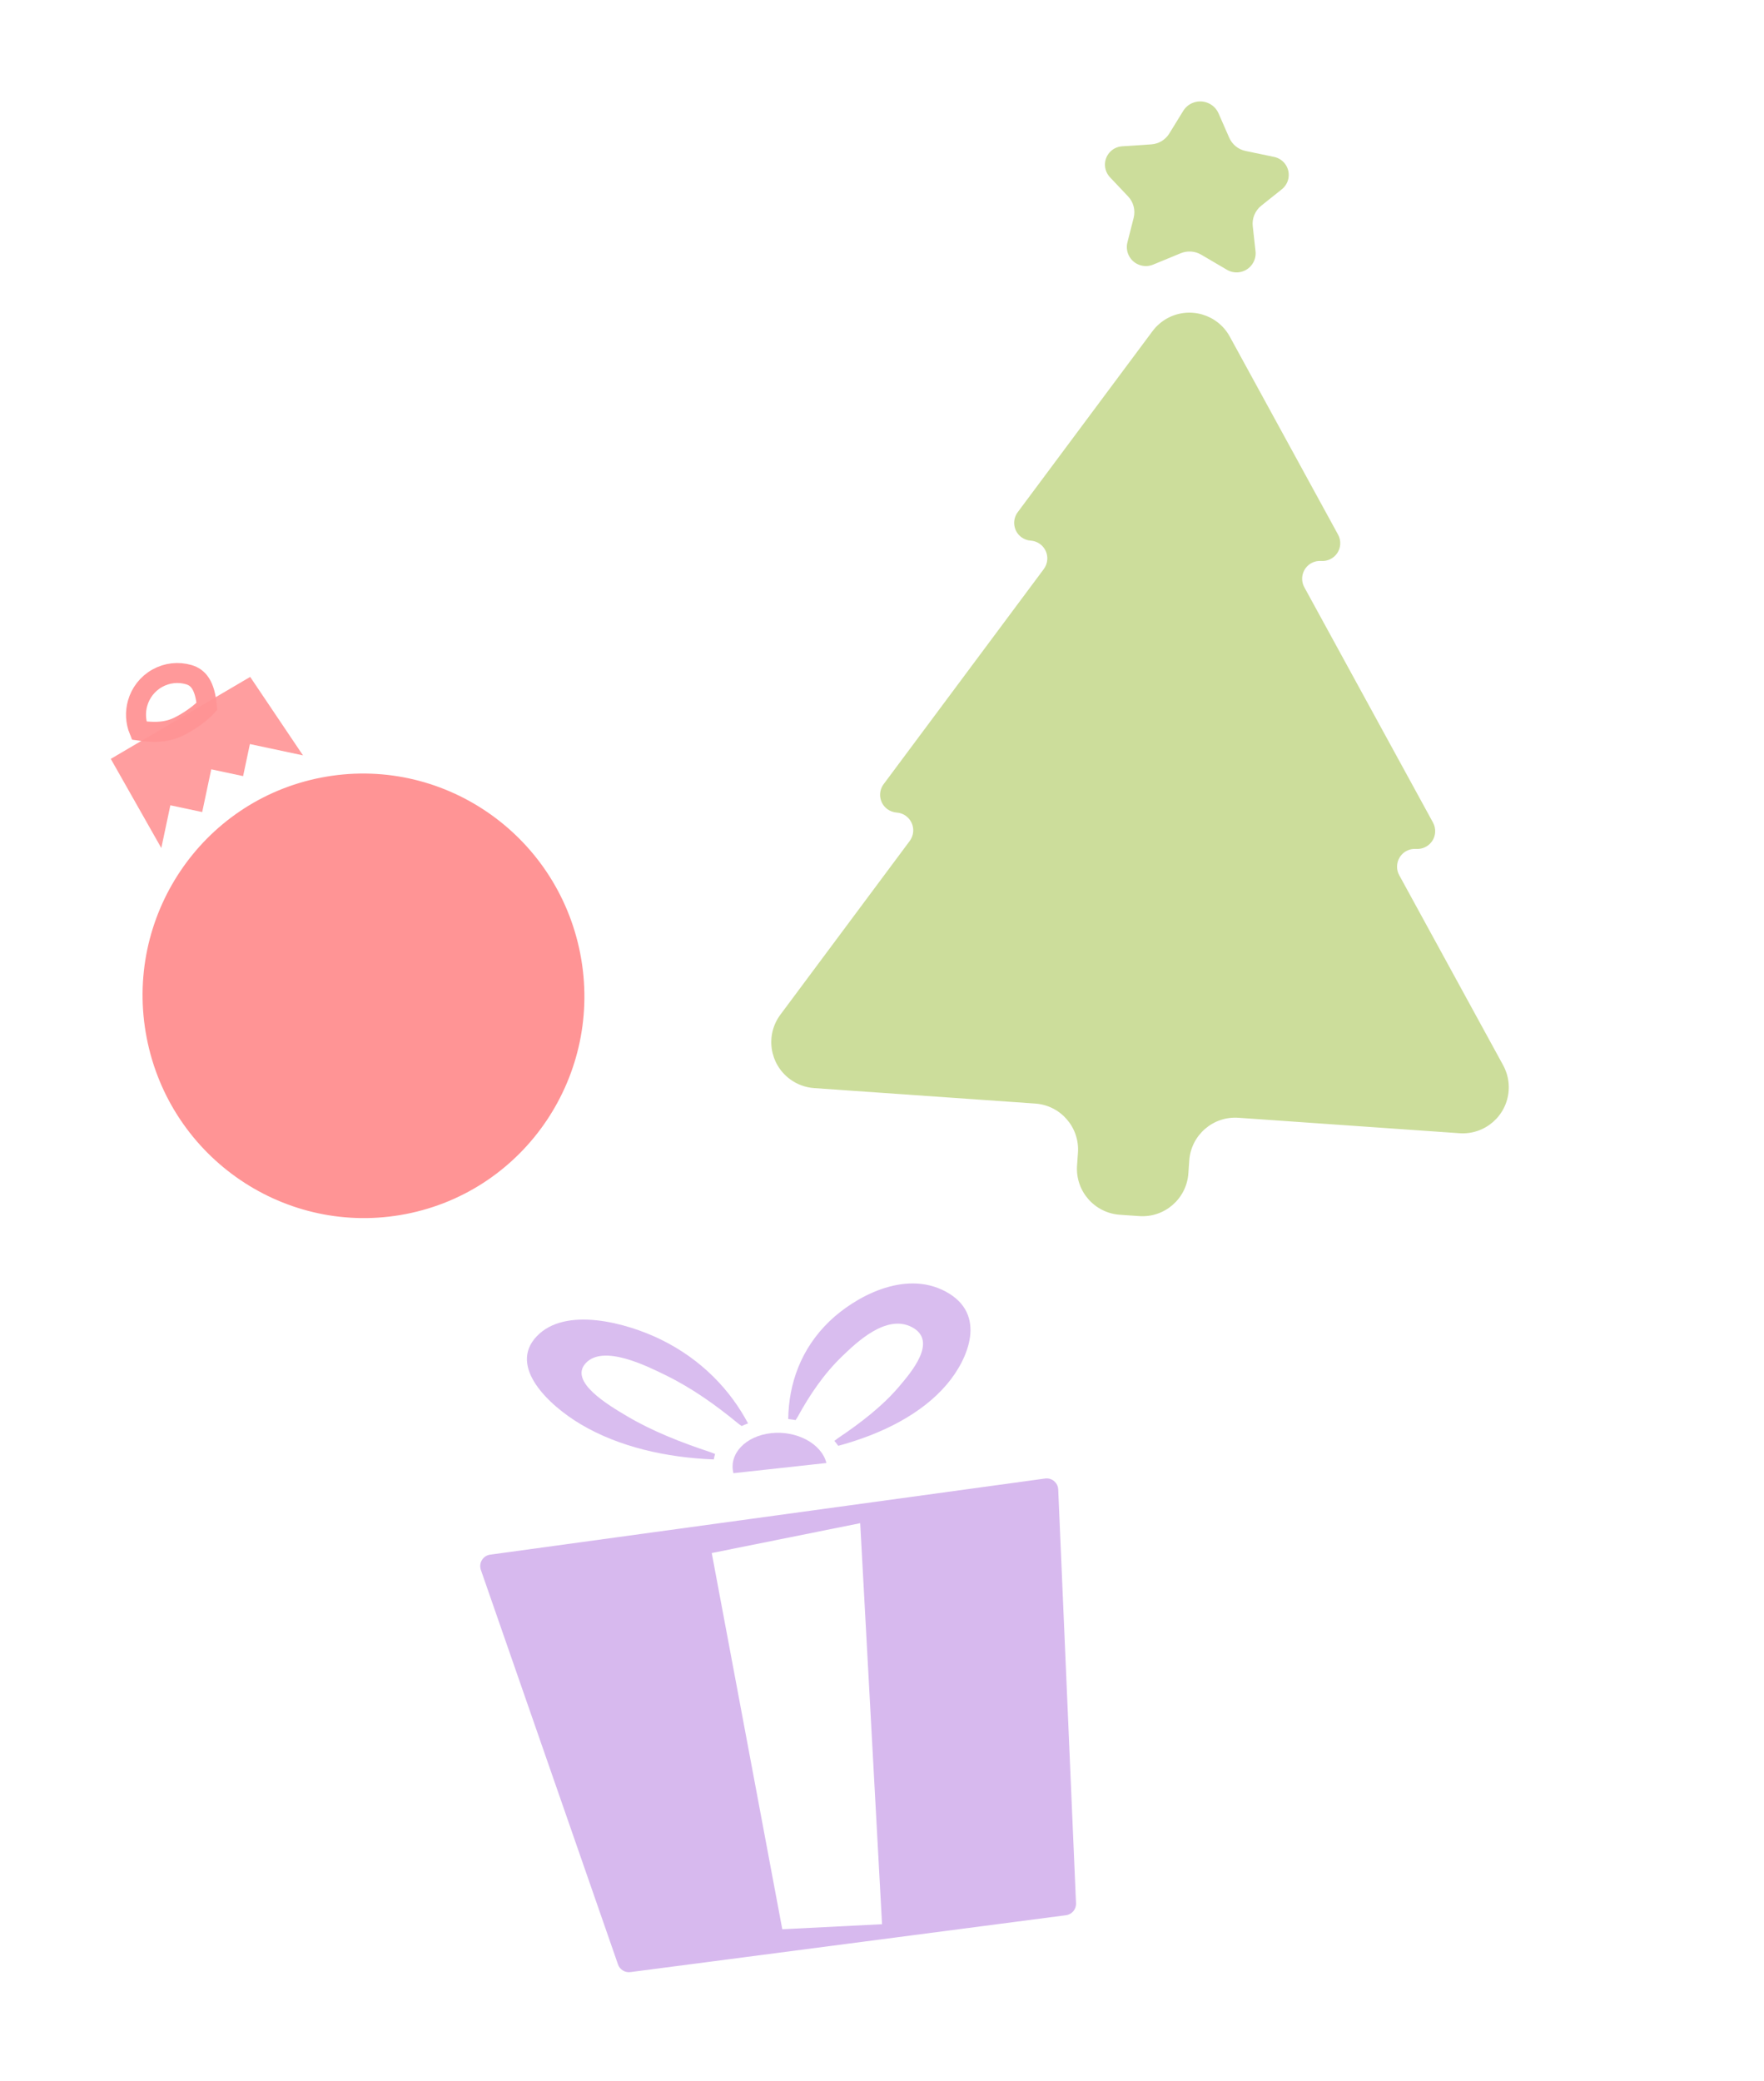
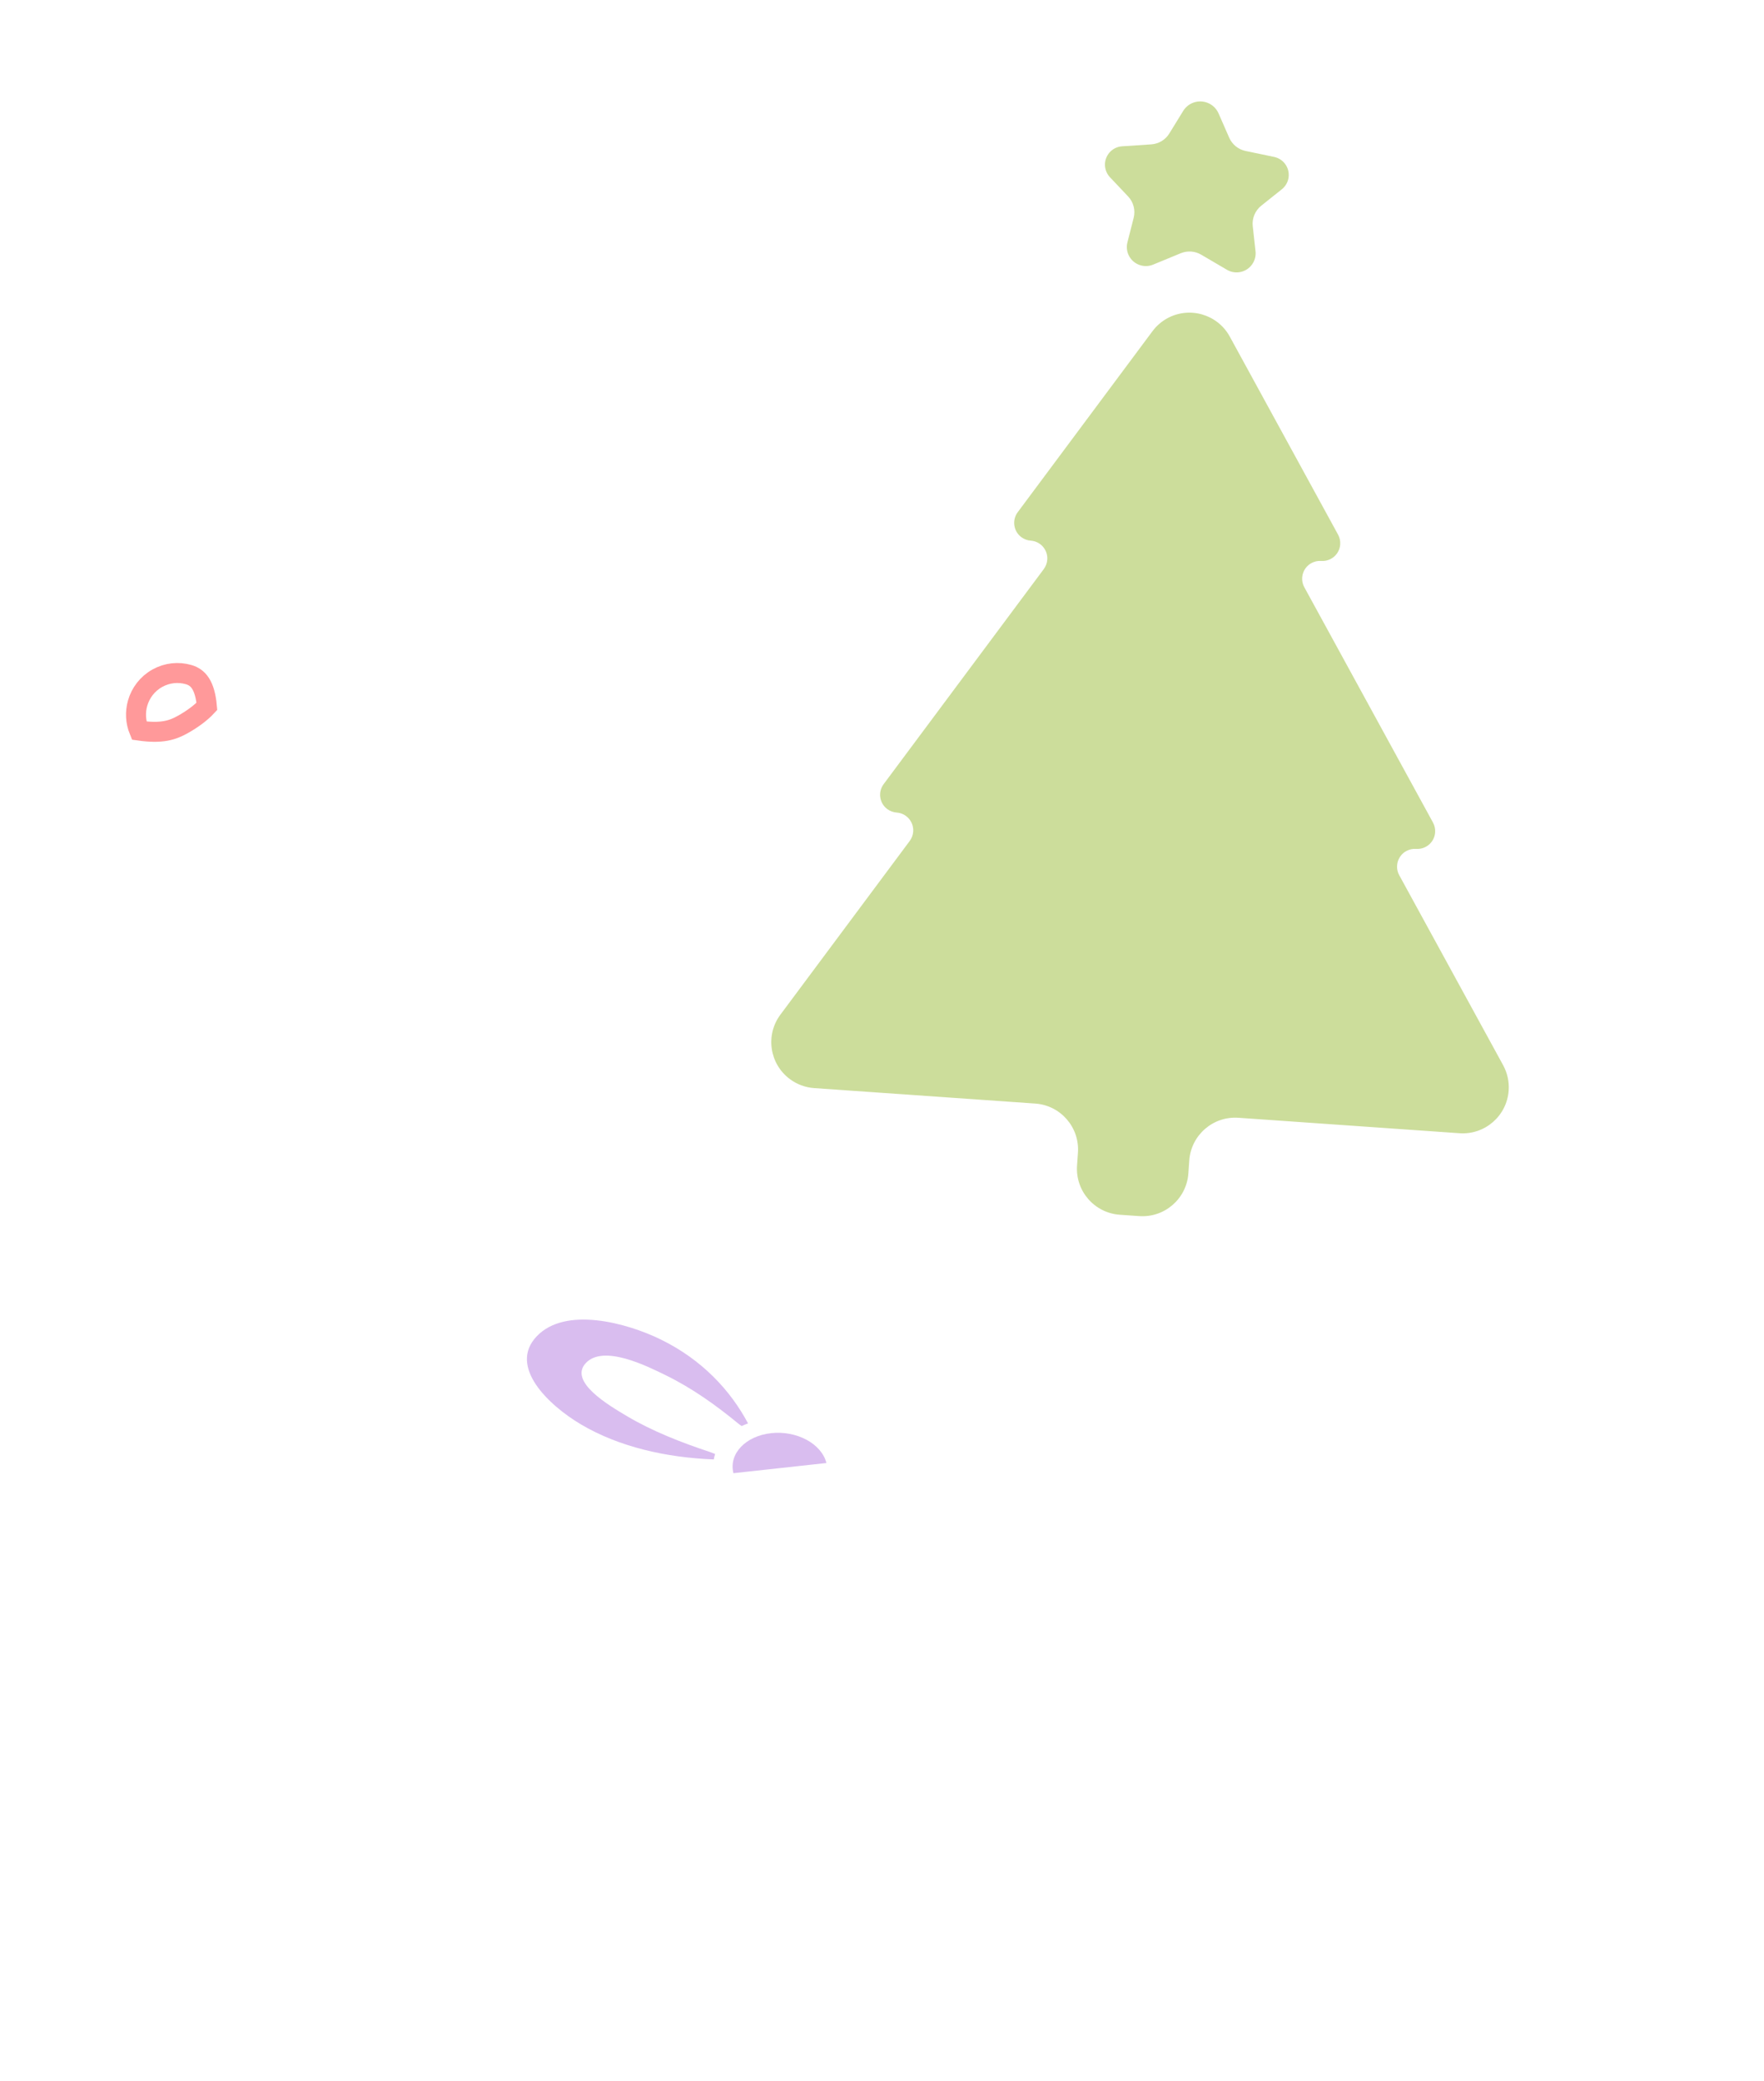
<svg xmlns="http://www.w3.org/2000/svg" width="64.608px" height="76.211px" viewBox="0 0 64.608 76.211" version="1.1">
  <title>christmas-icons</title>
  <g id="Final-Design" stroke="none" stroke-width="1" fill="none" fill-rule="evenodd">
    <g id="TY-Banner-Copy" transform="translate(-1183.568, -43.656)">
      <g id="christmas-icons" transform="translate(1215.901, 81.338) rotate(-6) translate(-1215.901, -81.338)translate(1187.055, 45.629)">
        <g id="bauble" transform="translate(9.412, 29.286) rotate(-5) translate(-9.412, -29.286)translate(0.963, 17.872)">
-           <ellipse id="Oval-2" fill="#FF9495" cx="8.81" cy="14.687" rx="8.088" ry="8.141" />
          <g id="Group-6" transform="translate(4.808, 4.938) scale(-1, 1) rotate(-17) translate(-4.808, -4.938)translate(1.003, 0.938)">
-             <polygon id="Path-2" fill="#FF9495" opacity="0.91" transform="translate(3.767, 4.257) rotate(-6) translate(-3.767, -4.257)" points="0.337 3.263 2.826 0.854 7.196 4.852 4.707 7.661 4.708 6.061 3.516 6.061 3.517 4.461 2.324 4.462 2.325 3.262" />
            <path d="M5.297,1.204 C5.716,1.205 6.096,1.377 6.371,1.653 C6.608,1.891 6.768,2.207 6.809,2.559 C6.133,3.071 5.722,3.139 5.307,3.138 C4.913,3.137 4.518,3.088 4.209,2.986 C3.892,2.268 3.974,1.9 4.229,1.645 C4.502,1.371 4.879,1.203 5.297,1.204 Z" id="Oval" stroke="#FF9495" stroke-width="0.732" opacity="0.95" transform="translate(5.304, 2.171) rotate(35) translate(-5.304, -2.171)" />
          </g>
        </g>
        <g id="Group" transform="translate(22.551, 56.891) scale(-1, 1) rotate(-3) translate(-22.551, -56.891)translate(10.794, 42.958)">
          <g id="Kidstagram-Icon" transform="translate(11.757, 17.794) rotate(3) translate(-11.757, -17.794)translate(0.481, 8.3)" fill="#D7B9EE">
            <g id="Group-2" transform="translate(11.276, 9.494) rotate(-4) translate(-11.276, -9.494)translate(0.586, 0.724)">
-               <path d="M0.549,0.001 L0.588,0.003 L20.998,2.08 C21.23,2.103 21.399,2.31 21.375,2.542 C21.373,2.57 21.367,2.597 21.359,2.624 L16.843,17.242 C16.784,17.433 16.599,17.557 16.4,17.538 L0.382,16.013 C0.164,15.992 -0.002,15.808 6.82223656e-05,15.59 L0.123,0.419 C0.125,0.186 0.316,-0.001 0.549,0.001 Z M7.414,1.401 L7.127,16.107 L10.785,16.164 L12.886,2.304 L7.414,1.401 Z" id="Rectangle-2" />
-             </g>
+               </g>
          </g>
          <g id="Group-3" transform="translate(12.135, 4.726) rotate(-7) translate(-12.135, -4.726)translate(3.917, 0.974)" fill="#D9BDEF">
            <path d="M5.165,6.984 L8.564,7.416 C8.754,6.713 8.147,6.046 7.208,5.926 C6.27,5.807 5.355,6.281 5.165,6.984" id="Fill-8" transform="translate(6.882, 6.662) rotate(3) translate(-6.882, -6.662)" />
            <path d="M8.554,5.854 C9.344,5.227 10.227,4.613 11.221,4.148 C11.92,3.821 13.515,3.057 14.149,3.754 C14.783,4.451 13.265,5.298 12.609,5.673 C11.677,6.205 10.599,6.606 9.539,6.936 C9.487,6.953 9.424,6.977 9.358,7.001 C9.38,7.067 9.391,7.135 9.403,7.203 C11.135,7.165 12.875,6.81 14.29,6.004 C15.487,5.323 16.995,3.937 15.97,2.812 C14.945,1.686 12.689,2.249 11.415,2.847 C9.906,3.554 8.84,4.654 8.171,5.862 C8.25,5.894 8.331,5.924 8.404,5.962 C8.46,5.923 8.514,5.887 8.554,5.854" id="Fill-10" transform="translate(12.24, 4.684) rotate(3) translate(-12.24, -4.684)" />
-             <path d="M5.067,5.985 C5.019,5.946 4.973,5.909 4.933,5.881 C4.115,5.311 3.317,4.673 2.725,3.947 C2.308,3.435 1.332,2.271 2.288,1.776 C3.243,1.282 4.334,2.387 4.817,2.864 C5.502,3.542 6.006,4.333 6.417,5.112 C6.437,5.152 6.468,5.2 6.5,5.249 C6.589,5.232 6.679,5.224 6.77,5.214 C6.775,3.922 6.353,2.632 5.314,1.6 C4.436,0.73 2.623,-0.35 1.079,0.449 C-0.465,1.248 0.22,2.912 0.982,3.842 C1.883,4.943 3.323,5.701 4.921,6.163 C4.967,6.101 5.013,6.041 5.067,5.985 Z" id="Fill-12" transform="translate(3.461, 3.166) rotate(3) translate(-3.461, -3.166)" />
          </g>
        </g>
        <g id="tree" transform="translate(40.741, 22.898) rotate(10) translate(-40.741, -22.898)translate(27.183, 2.033)" fill="#CCDD9B">
          <path d="M8.226,17.33 C8.587,17.33 8.879,17.622 8.879,17.982 C8.879,18.107 8.843,18.229 8.776,18.335 L3.474,26.602 C3.279,26.906 3.367,27.309 3.671,27.504 C3.776,27.571 3.898,27.607 4.023,27.607 C4.383,27.607 4.675,27.899 4.675,28.259 C4.675,28.384 4.639,28.506 4.572,28.611 L0.291,35.287 C-0.212,36.071 0.016,37.114 0.801,37.617 C1.072,37.791 1.388,37.884 1.711,37.884 L9.829,37.884 C10.76,37.884 11.515,38.639 11.515,39.571 L11.515,40.043 C11.515,40.975 12.27,41.73 13.202,41.73 L13.915,41.73 C14.847,41.73 15.602,40.975 15.602,40.043 L15.602,39.571 C15.602,38.639 16.357,37.884 17.289,37.884 L25.406,37.884 C26.338,37.884 27.093,37.129 27.093,36.197 C27.093,35.875 27,35.559 26.826,35.287 L22.545,28.612 C22.351,28.308 22.439,27.905 22.742,27.71 C22.847,27.643 22.97,27.607 23.095,27.607 C23.455,27.607 23.747,27.315 23.747,26.955 C23.747,26.83 23.711,26.707 23.644,26.602 L18.342,18.335 C18.147,18.031 18.236,17.628 18.539,17.433 C18.644,17.366 18.766,17.33 18.891,17.33 C19.251,17.33 19.543,17.038 19.543,16.678 C19.543,16.553 19.507,16.431 19.44,16.326 L14.978,9.368 C14.476,8.584 13.432,8.356 12.648,8.858 C12.444,8.99 12.27,9.163 12.139,9.368 L7.677,16.326 C7.483,16.629 7.571,17.032 7.874,17.227 C7.979,17.294 8.102,17.33 8.226,17.33 Z" id="Fill-7" />
          <path d="M12.698,1.243 L12.25,2.1 C12.124,2.342 11.888,2.508 11.617,2.545 L10.557,2.69 C10.189,2.741 9.932,3.08 9.982,3.448 C10.004,3.603 10.078,3.746 10.193,3.852 L10.903,4.505 C11.116,4.7 11.214,4.991 11.162,5.276 L10.997,6.185 C10.928,6.564 11.179,6.927 11.558,6.995 C11.706,7.022 11.858,7.001 11.992,6.934 L12.973,6.447 C13.21,6.33 13.487,6.33 13.723,6.447 L14.704,6.934 C15.049,7.105 15.467,6.964 15.638,6.619 C15.705,6.485 15.727,6.333 15.7,6.185 L15.535,5.276 C15.483,4.991 15.581,4.7 15.793,4.505 L16.503,3.852 C16.777,3.6 16.794,3.175 16.543,2.901 C16.437,2.786 16.294,2.711 16.139,2.69 L15.079,2.545 C14.809,2.508 14.573,2.342 14.447,2.1 L13.998,1.243 C13.811,0.884 13.367,0.745 13.008,0.933 C12.876,1.002 12.768,1.11 12.698,1.243 Z" id="Fill-2" />
        </g>
      </g>
    </g>
  </g>
</svg>